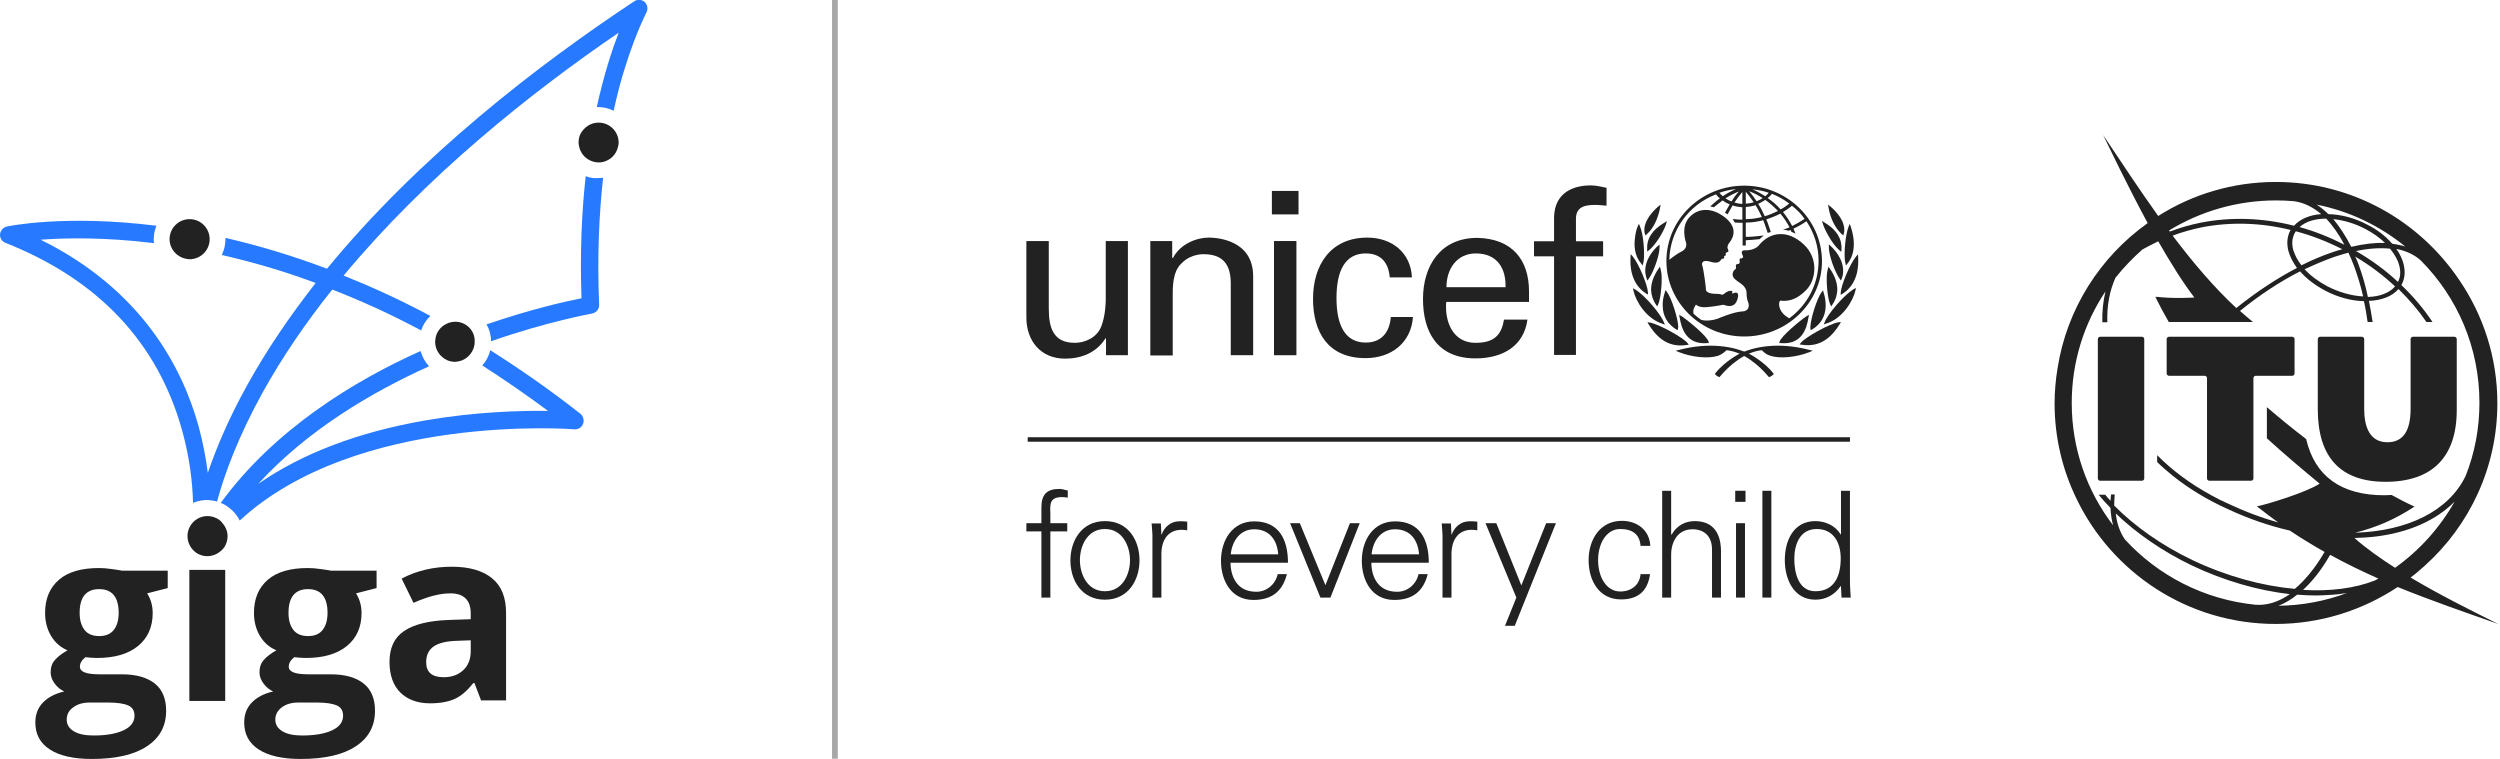
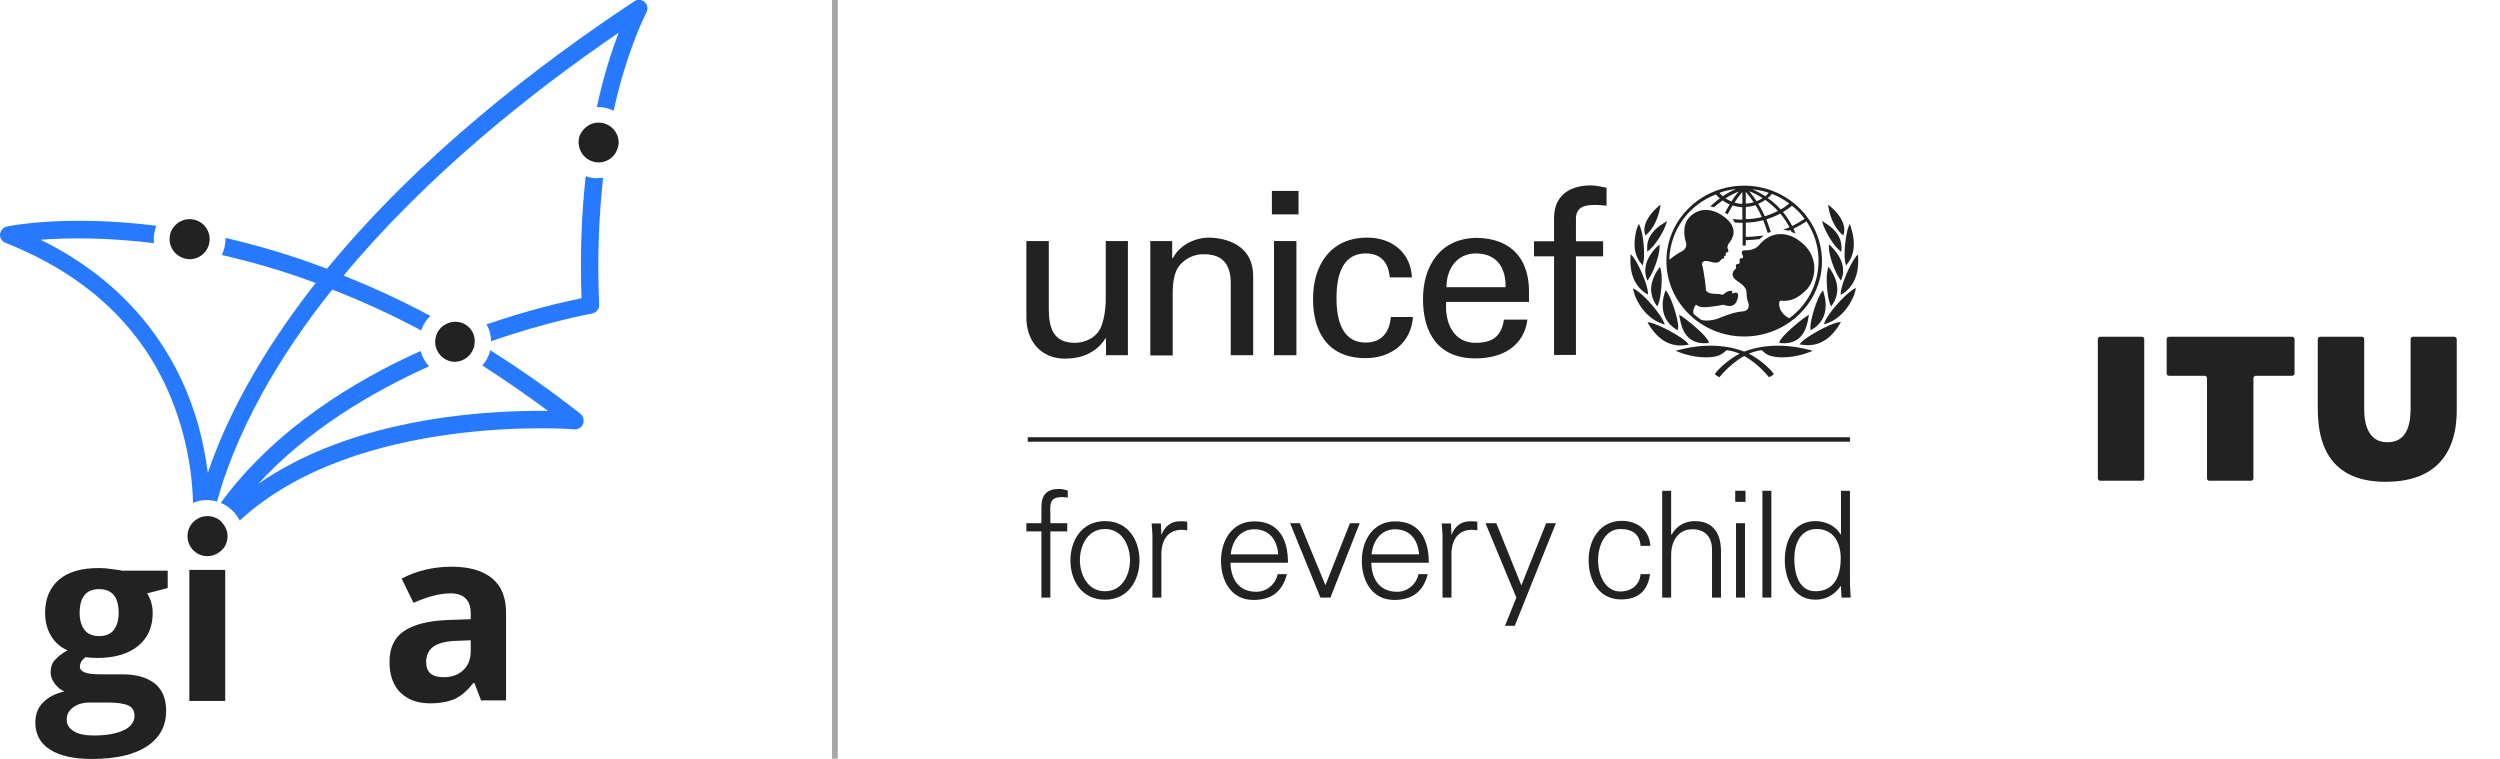
<svg xmlns="http://www.w3.org/2000/svg" width="948" height="288" viewBox="0 0 948 288" fill="none">
  <g clip-path="url(#clip0_3132_3418)">
    <path d="M63.6 216.1V223L55.8 225C57.2 227.2 57.9 229.7 57.9 232.5C57.9 237.8 56 242 52.3 245C48.6 248 43.4 249.5 36.8 249.5L34.4 249.4L32.4 249.2C31 250.3 30.3 251.5 30.3 252.8C30.3 254.8 32.8 255.7 37.8 255.7H46.2C51.7 255.7 55.8 256.9 58.7 259.2C61.6 261.5 63 265 63 269.5C63 275.3 60.6 279.8 55.7 283C50.9 286.2 43.9 287.8 34.8 287.8C27.9 287.8 22.6 286.6 18.9 284.2C15.2 281.8 13.4 278.4 13.4 274C13.4 271 14.3 268.5 16.2 266.5C18.1 264.5 20.8 263 24.4 262.2C23 261.6 21.8 260.6 20.8 259.3C19.8 258 19.2 256.5 19.2 255C19.2 253.1 19.7 251.5 20.8 250.3C21.9 249 23.5 247.8 25.6 246.6C23 245.5 20.9 243.7 19.4 241.2C17.9 238.7 17.1 235.8 17.1 232.4C17.1 227 18.9 222.8 22.4 219.8C25.9 216.8 31 215.4 37.5 215.4C38.9 215.4 40.5 215.5 42.5 215.8C44.4 216.1 45.6 216.2 46.2 216.4H63.6V216.1ZM25.3 272.9C25.3 274.8 26.2 276.2 28 277.3C29.8 278.4 32.3 278.9 35.5 278.9C40.4 278.9 44.2 278.2 46.9 276.9C49.7 275.6 51 273.7 51 271.4C51 269.5 50.2 268.2 48.6 267.5C47 266.8 44.5 266.4 41 266.4H34C31.5 266.4 29.4 267 27.8 268.2C26.1 269.4 25.3 270.9 25.3 272.9ZM30.2 232.4C30.2 235.1 30.8 237.2 32 238.8C33.2 240.4 35.1 241.2 37.6 241.2C40.1 241.2 42 240.4 43.2 238.8C44.4 237.2 45 235.1 45 232.4C45 226.4 42.5 223.4 37.6 223.4C32.7 223.4 30.2 226.4 30.2 232.4Z" fill="#222222" />
    <path d="M85.4 216.1H71.8V265.8H85.4V216.1Z" fill="#222222" />
-     <path d="M142.8 216.1V223L135 225C136.4 227.2 137.1 229.7 137.1 232.5C137.1 237.8 135.2 242 131.5 245C127.8 248 122.6 249.5 116 249.5L113.6 249.4L111.6 249.2C110.2 250.3 109.5 251.5 109.5 252.8C109.5 254.8 112 255.7 117 255.7H125.4C130.9 255.7 135 256.9 137.9 259.2C140.8 261.5 142.2 265 142.2 269.5C142.2 275.3 139.8 279.8 134.9 283C130.1 286.2 123.1 287.8 114 287.8C107.1 287.8 101.8 286.6 98.1 284.2C94.4 281.8 92.6 278.4 92.6 274C92.6 271 93.5 268.5 95.4 266.5C97.3 264.5 100 263 103.6 262.2C102.2 261.6 101 260.6 100 259.3C99 258 98.4 256.5 98.4 255C98.4 253.1 98.9 251.5 100 250.3C101.1 249 102.7 247.8 104.8 246.6C102.2 245.5 100.1 243.7 98.6 241.2C97.1 238.7 96.3 235.8 96.3 232.4C96.3 227 98.1 222.8 101.6 219.8C105.1 216.8 110.2 215.4 116.7 215.4C118.1 215.4 119.7 215.5 121.7 215.8C123.6 216.1 124.8 216.2 125.4 216.4H142.8V216.1ZM104.4 272.9C104.4 274.8 105.3 276.2 107.1 277.3C108.9 278.4 111.4 278.9 114.6 278.9C119.5 278.9 123.3 278.2 126 276.9C128.8 275.6 130.1 273.7 130.1 271.4C130.1 269.5 129.3 268.2 127.7 267.5C126.1 266.8 123.6 266.4 120.1 266.4H113.1C110.6 266.4 108.5 267 106.9 268.2C105.3 269.4 104.4 270.9 104.4 272.9ZM109.4 232.4C109.4 235.1 110 237.2 111.2 238.8C112.4 240.4 114.3 241.2 116.8 241.2C119.3 241.2 121.2 240.4 122.4 238.8C123.6 237.2 124.2 235.1 124.2 232.4C124.2 226.4 121.7 223.4 116.8 223.4C111.9 223.4 109.4 226.4 109.4 232.4Z" fill="#222222" />
    <path d="M182.5 265.8L179.9 259H179.5C177.2 261.9 174.9 263.9 172.5 265C170.1 266.1 166.9 266.7 163.1 266.7C158.3 266.7 154.6 265.3 151.8 262.6C149.1 259.9 147.7 256 147.7 251C147.7 245.7 149.5 241.8 153.2 239.3C156.9 236.8 162.4 235.4 169.9 235.1L178.5 234.8V232.6C178.5 227.6 175.9 225 170.8 225C166.8 225 162.2 226.2 156.8 228.6L152.3 219.4C158 216.4 164.4 214.9 171.3 214.9C178 214.9 183.1 216.4 186.6 219.3C190.2 222.2 191.9 226.6 191.9 232.5V265.6H182.5V265.8ZM178.5 242.8L173.3 243C169.4 243.1 166.4 243.8 164.5 245.1C162.6 246.4 161.6 248.4 161.6 251.1C161.6 254.9 163.8 256.8 168.2 256.8C171.3 256.8 173.8 255.9 175.7 254.1C177.6 252.3 178.5 249.9 178.5 246.9V242.8Z" fill="#222222" />
    <path d="M245.1 4.8C245.8 3.5 245.6 1.8 244.5 0.8C243.4 -0.2 241.7 -0.4 240.5 0.5C204.5 24.3 159.1 59.1 124 101.9C110 96.6 97.1 92.9 85.5 90.2C85.5 90.3 85.5 90.5 85.5 90.6C85.5 92.8 85 94.8 84.1 96.7C95.1 99.2 107.1 102.6 119.7 107.3C110 119.7 101.1 132.7 93.6 146.3C86.6 158.9 82 170 78.8 179.3C78.1 173.8 77 167.9 75.3 161.6C69.1 139.3 53.7 109.8 15.4 90.9C24.8 90.2 39.6 89.9 58.4 92.2C58.3 91.7 58.3 91.2 58.3 90.7C58.3 88.9 58.7 87.2 59.3 85.6C24.8 81.3 3.5 85.7 2.6 85.9C1.2 86.2 0.2 87.4 8.47215e-05 88.8C-0.1 90.2 0.7 91.6 2.1 92.1C37.2 106 59.7 129.8 69 163C71.9 173.3 73 182.9 73.2 190.7C74.9 190 76.7 189.6 78.6 189.6C79 189.6 79.3 189.6 79.7 189.7C80.6 189.8 81.5 189.9 82.3 190.2C85.1 179.8 90.3 165.7 99.5 149C107.1 135.3 116 122.3 126 109.8C136.8 114 148.1 119.1 159.7 125.3C160.4 123.2 161.6 121.3 163.2 119.8C151.8 113.7 140.8 108.7 130.3 104.5C161.7 66.7 201.2 35.2 234.6 12.4C232.1 18.9 229 28.3 226.3 40.6C226.5 40.6 226.6 40.6 226.8 40.6C228.9 40.6 230.9 41.1 232.7 42C233.4 38.8 234.1 35.9 234.8 33.2C239.8 14.7 245.1 4.9 245.1 4.8Z" fill="#277AFF" />
    <path d="M222.1 66.8C220.6 80.2 219.9 95.7 220.5 113.1C214.9 114.2 201.4 117.2 184.5 123C185.6 124.9 186.2 127.1 186.2 129.4C208 121.8 224.1 119 224.5 118.9C226.1 118.6 227.3 117.2 227.2 115.5C226.4 97.2 227.2 81.1 228.7 67.4C228.1 67.5 227.5 67.5 226.9 67.5C225.2 67.7 223.6 67.4 222.1 66.8Z" fill="#277AFF" />
    <path d="M207.8 155.8C197.4 155.7 180.5 156.1 161.4 159.4C136 163.8 114.6 171.9 97.9 183.5C116.4 163.3 140.5 148.9 162.7 138.9C161.2 137.3 160.1 135.3 159.5 133.1C134.7 144.2 104.2 162.6 83.7 190.7C84.8 191.1 85.8 191.7 86.7 192.4C88.5 193.7 89.9 195.4 90.9 197.4C135.2 156.5 216.9 162.7 217.8 162.8C219.2 162.9 220.6 162.1 221.1 160.7C221.6 159.4 221.2 157.8 220.1 156.9C208.5 147.8 197 139.8 185.9 132.8C185.4 135 184.3 137 182.9 138.6C191 143.8 199.3 149.5 207.8 155.8Z" fill="#277AFF" />
    <path d="M172.6 122C170.9 122 169.4 122.6 168.1 123.5C166.5 124.7 165.3 126.5 165.1 128.7C165.1 129 165 129.3 165 129.6C165 132.7 166.9 135.4 169.6 136.6C170.5 137 171.5 137.2 172.5 137.2C173 137.2 173.5 137.1 174 137C177.4 136.3 180 133.2 180 129.6C180.2 125.4 176.8 122 172.6 122Z" fill="#222222" />
    <path d="M70.4 98.1C70.9 98.2 71.4 98.3 71.9 98.3C76.1 98.3 79.5 94.9 79.5 90.7C79.5 86.5 76.1 83.1 71.9 83.1C67.7 83.1 64.3 86.5 64.3 90.7C64.3 94.3 66.9 97.4 70.4 98.1Z" fill="#222222" />
    <path d="M222.1 48.3C221.3 49 220.6 49.9 220.1 50.8C219.6 51.8 219.4 52.9 219.4 54C219.4 54.3 219.4 54.6 219.5 55C219.8 57.2 221 59.1 222.8 60.3C224 61.1 225.5 61.6 227 61.6C228 61.6 229 61.4 229.9 61C232.1 60.1 233.7 58.2 234.3 55.9C234.4 55.6 234.4 55.3 234.5 55C234.5 54.7 234.6 54.4 234.6 54.1C234.6 49.9 231.2 46.5 227 46.5C225.1 46.5 223.4 47.2 222.1 48.3Z" fill="#222222" />
    <path d="M84 197.9C83.9 197.8 83.8 197.8 83.8 197.7C83.2 197.1 82.4 196.6 81.6 196.3C80.7 195.9 79.7 195.7 78.7 195.7C74.5 195.7 71.1 199.1 71.1 203.3C71.1 205.9 72.4 208.2 74.4 209.6C74.8 209.9 75.2 210.1 75.7 210.3C76.6 210.7 77.6 210.9 78.6 210.9C80.6 210.9 82.4 210.1 83.8 208.9C84 208.7 84.2 208.5 84.4 208.3C84.6 208.1 84.8 207.8 85 207.6C85.8 206.4 86.3 204.9 86.3 203.4C86.3 201.4 85.5 199.6 84.2 198.2C84.1 198 84 197.9 84 197.9Z" fill="#222222" />
    <path d="M812.2 127.7C812.7 127.7 813.1 128.1 813.1 128.6V181.4C813.1 181.9 812.7 182.3 812.2 182.3H796.4C795.9 182.3 795.5 181.9 795.5 181.4V128.6C795.5 128.1 795.9 127.7 796.4 127.7H812.2Z" fill="#222222" />
    <path d="M869.2 127.7C869.7 127.7 870.1 128.1 870.1 128.6V141.6C870.1 142.1 869.7 142.5 869.2 142.5H855.4C854.9 142.5 854.5 142.9 854.5 143.4V181.4C854.5 181.9 854.1 182.3 853.6 182.3H837.8C837.3 182.3 836.9 181.9 836.9 181.4V143.4C836.9 142.9 836.5 142.5 836 142.5H822.5C822 142.5 821.6 142.1 821.6 141.6V128.6C821.6 128.1 822 127.7 822.5 127.7H869.2Z" fill="#222222" />
    <path d="M930.7 127.7C931.2 127.7 931.6 128.1 931.6 128.6V155.5C931.6 173.3 922.3 182.7 904.6 182.7C887.5 182.7 878.9 173.4 878.9 155.1V128.6C878.9 128.1 879.3 127.7 879.8 127.7H895.6C896.1 127.7 896.5 128.1 896.5 128.6V155C896.5 160.8 898 167.7 905.3 167.7C911.2 167.7 914.1 163.5 914.1 155V128.6C914.1 128.1 914.5 127.7 915 127.7H930.7Z" fill="#222222" />
-     <path d="M947.3 236.6C936.8 231.4 925 225.5 914.1 219C916 217.6 917.7 216.1 919.5 214.5C936.4 199.3 947 177.3 947 152.9C947 135.5 941.6 119.4 932.5 106.1C917.4 83.7 891.9 69 863 69C846.6 69 831.3 73.7 818.4 81.9C811.6 72.4 804.8 62.1 797.5 51.2C799.8 55.8 806.5 70 814.4 84.6C796.4 97.4 783.7 117.1 780.2 139.8C779.5 144.1 779.1 148.5 779.1 153C779.1 165.9 782.1 178.2 787.4 189.1C800.9 217.2 829.7 236.6 862.9 236.6C880 236.6 895.9 231.4 909.2 222.6C922 227.8 934.8 232.2 947.3 236.6ZM855.1 229.3C835.6 227.3 818.3 218.2 805.8 204.6C803.9 201.9 802.7 198.5 802.3 194.7C810.1 202.2 819.9 209 831.1 214.4C843.3 220.2 856.1 223.9 868.3 225.3C864 228.3 859.5 229.7 855.1 229.3ZM800.5 187.6C800.4 188.4 800.4 189.1 800.3 189.9C799.6 189.1 798.9 188.4 798.3 187.6H795.8C797.2 189.3 798.7 191 800.3 192.6C800.4 194.9 800.7 197.1 801.3 199.2C791.4 186.3 785.6 170.2 785.6 152.8C785.6 137.2 790.3 122.6 798.4 110.5C797.5 114.2 797.1 118.1 797.2 122.2H799.1C798.9 116.1 799.9 110.4 802.2 105.3C805.3 101.4 808.7 97.9 812.4 94.6C814.4 93.5 816.4 92.5 818.4 91.5C823 99.5 827.7 107.1 832.1 112.8C831.2 112.9 824.1 113.3 817.3 112.5L818.1 112.7C817.8 112.7 817.6 112.7 817.3 112.6C818.9 115.8 820.6 119 822.4 122.1H854.3C852.6 120.7 851 119.3 849.4 117.9C856.8 111.9 864.5 106.8 872.2 102.9C874.6 105.7 877.9 108.2 881.7 110.2C886.6 112.8 891.8 114.1 896.4 114.2C897 116.8 897.4 119.4 897.8 122.1H899.7C899.3 119.4 898.8 116.7 898.3 114.1C903.1 113.9 907.1 112.4 909.5 109.6C913.5 113.5 917.1 117.7 920.1 122.1H922.4C919.1 117.1 915.1 112.4 910.6 108.1C911.9 105.8 912.2 103 911.4 100C910.9 98.1 910 96.2 908.7 94.4C912.4 95.1 915.6 96.6 918 98.8C931.8 112.7 940.2 131.7 940.2 152.7C940.2 162.5 938.4 171.8 935 180.4C928.5 194 912.6 201.4 893.1 202C901.3 199.9 907.9 197.1 915.6 192.1C912.7 190.8 909.8 189.3 906.9 187.7C906 187.7 905.1 187.8 904.1 187.8C887.9 187.8 877.8 180.7 874.5 166.5C869.4 162.6 864.4 158.5 859.6 154.4V166.2C866.4 172.4 873.2 178.1 879.6 183.4C874.7 186.7 858.9 191.5 855.8 192C858.5 194.1 861.2 196.2 863.9 198.1C857.4 196.3 850.8 193.8 844.3 190.7C843.7 190.4 843.1 190.1 842.4 189.8C842.3 189.8 842.2 189.7 842.1 189.7C840.9 189.1 839.8 188.5 838.7 187.9C830.6 183.5 823.6 178.3 818 172.6V175.2C819.8 177 821.8 178.7 823.9 180.4C830 185.3 837.1 189.6 844.9 193.1C852.6 196.7 860.5 199.4 868.3 201.2C872.6 204.1 877.1 206.8 881.5 209.3C881.4 209.4 881.4 209.5 881.3 209.6C877.9 215.4 874.1 220 870.2 223.3C857.9 222.2 844.5 218.6 831.4 212.4C819.7 206.8 809.5 199.6 801.7 191.7C801.7 190.4 801.8 189 801.9 187.5H800.5V187.6ZM867.8 95.3C868.4 97.4 869.5 99.5 871 101.6C863.3 105.6 855.5 110.8 848 116.8C839.5 108.9 831.7 99.7 823.9 89.4C823.9 89.4 824 89.4 824 89.3C827.5 88 831.1 87 834.9 86.2C845.8 84.1 857.3 84.4 868.6 87.2C867.3 89.5 867 92.3 867.8 95.3ZM869.6 94.8C868.9 92.2 869.2 89.8 870.5 87.8L870.6 87.7C876.6 89.3 882.5 91.6 888.2 94.5C887 94.8 885.8 95.2 884.6 95.6C880.7 96.9 876.7 98.6 872.7 100.6C871.2 98.7 870.2 96.7 869.6 94.8ZM889 92.8C883.5 90 877.8 87.7 872 86.1C874.3 84 877.9 82.9 882.1 82.9C884.5 85.5 886.9 88.8 889 92.8ZM884.8 83.1C888.7 83.5 892.9 84.7 896.9 86.8C899.8 88.3 902.3 90.1 904.4 92.1C900.5 92 896.2 92.5 891.6 93.6C889.5 89.5 887.2 86 884.8 83.1ZM885.2 97.4C887 96.8 888.8 96.3 890.5 95.8C891.3 97.4 892 99.2 892.7 101C894 104.6 895.2 108.4 896.1 112.4C891.9 112.2 887.1 110.9 882.6 108.6C879.2 106.8 876.2 104.6 873.9 102.1C877.8 100.3 881.5 98.7 885.2 97.4ZM894.4 100.4C894 99.3 893.6 98.3 893.1 97.3C898.7 100.6 903.7 104.4 908.2 108.6C906.1 111.1 902.3 112.5 897.9 112.6C897 108.2 895.8 104.2 894.4 100.4ZM893.4 95.2C898.1 94.2 902.5 93.9 906.3 94.3C908 96.4 909.3 98.6 909.8 100.7C910.4 103 910.3 105.1 909.3 106.9C904.6 102.5 899.3 98.6 893.4 95.2ZM897.7 85.2C892.8 82.6 887.6 81.3 882.9 81.2C881.5 79.8 880 78.6 878.5 77.6C891.1 80.1 902.5 85.7 912.1 93.5C910.6 93 908.9 92.7 907.1 92.4C904.7 89.6 901.5 87.1 897.7 85.2ZM880.2 81.2C875.9 81.5 872.2 83 869.9 85.6C858.1 82.6 846.1 82.2 834.7 84.4C830.7 85.2 826.8 86.3 823.1 87.7C823 87.7 822.9 87.8 822.8 87.8C822.7 87.7 822.6 87.6 822.5 87.4C834.3 80.2 848.2 76 863.1 76C865.4 76 867.7 76.1 869.9 76.3C873.5 76.8 876.9 78.4 880.2 81.2ZM871.1 225.5C873.5 225.7 875.9 225.8 878.2 225.8C879.9 225.8 881.7 225.7 883.3 225.6C885.6 225.5 887.8 225.2 889.9 224.9C881.8 227.9 873.1 229.6 864 229.7C866.5 228.7 868.9 227.3 871.1 225.5ZM873.3 223.7C876.9 220.4 880.3 216.1 883.4 210.7C883.5 210.6 883.5 210.5 883.6 210.4C889.6 213.7 895.8 216.7 901.9 219.4C901.5 219.6 901 219.9 900.6 220.1C893 223.1 883.6 224.3 873.3 223.7ZM892.8 204C895.4 203.9 898 203.8 900.5 203.5C913.4 202 923.8 197.3 930.8 190.2C925.2 200.1 917.5 208.7 908.2 215.3C902.6 211.7 897.3 208 892.8 204Z" fill="#222222" />
    <path d="M701.5 165.8H389.7V167.5H701.5V165.8Z" fill="#222222" />
    <path d="M394.9 226.6V201.5H389.2V198.4H394.9V192.4C394.9 187.6 396.9 185.4 401.7 185.4C402.8 185.4 403.9 185.8 404.9 186V188.7C404.2 188.6 403.5 188.5 402.8 188.5C398.2 188.5 398.1 190.8 398.3 194.8V198.4H404.7V201.5H398.3V226.6H394.9Z" fill="#222222" />
    <path d="M419 200.6C412.2 200.6 409.5 207.2 409.5 212.4C409.5 217.6 412.2 224.2 419 224.2C425.8 224.2 428.5 217.6 428.5 212.4C428.5 207.3 425.8 200.6 419 200.6ZM432.1 212.5C432.1 219.9 427.9 227.4 419 227.4C410 227.4 405.9 219.9 405.9 212.5C405.9 205.1 410.1 197.6 419 197.6C428 197.6 432.1 205.1 432.1 212.5Z" fill="#222222" />
    <path d="M440.4 226.6H437V204.8C437.1 202.6 436.8 200.4 436.7 198.5H440.2L440.4 202.7H440.5C441.5 199.8 444 197.8 446.8 197.7C447.9 197.6 449 197.7 450.2 197.8V201.1C449.5 201 448.8 200.9 448.1 200.9C443.1 200.9 440.5 204.5 440.4 209.9V226.6Z" fill="#222222" />
    <path d="M484.7 210.2C484.3 204.8 481.4 200.7 475.6 200.7C470.1 200.7 467.2 205.3 466.7 210.2H484.7ZM466.6 213.3C466.7 219.3 469.5 224.4 476.4 224.4C480.4 224.4 483.7 221.5 484.5 217.7H488C486.3 224.4 482.1 227.5 475.3 227.5C466.9 227.5 463 220.3 463 212.6C463 205 467.2 197.7 475.6 197.7C485 197.7 488.4 204.6 488.4 213.4H466.6V213.3Z" fill="#222222" />
    <path d="M492.9 198.4L502.6 221.9L511.9 198.4H515.6L504.5 226.6H500.7L489.2 198.4H492.9Z" fill="#222222" />
    <path d="M538.1 210.2C537.7 204.8 534.8 200.7 529 200.7C523.5 200.7 520.6 205.3 520.1 210.2H538.1ZM520 213.3C520.1 219.3 522.9 224.4 529.8 224.4C533.8 224.4 537.1 221.5 537.9 217.7H541.4C539.7 224.4 535.5 227.5 528.7 227.5C520.3 227.5 516.4 220.3 516.4 212.6C516.4 205 520.6 197.7 529 197.7C538.4 197.7 541.8 204.6 541.8 213.4H520V213.3Z" fill="#222222" />
    <path d="M550.4 226.6H547V204.8C547.1 202.6 546.8 200.4 546.7 198.5H550.2L550.4 202.7H550.5C551.5 199.8 554 197.8 556.8 197.7C557.9 197.6 559 197.7 560.2 197.8V201.1C559.5 201 558.8 200.9 558.1 200.9C553.1 200.9 550.5 204.5 550.4 209.9V226.6Z" fill="#222222" />
    <path d="M567.4 198.4L576.9 222L586.3 198.4H590L574.4 237.3H570.7L575 226.6L563.3 198.4H567.4Z" fill="#222222" />
    <path d="M622.1 207C621.8 202.7 619.1 200.6 614.4 200.6C609.2 200.6 606 206 606 212.4C606 218.9 609.2 224.3 614.4 224.3C618.8 224.3 621.8 221.6 622.1 217.7H625.7C624.8 224.2 621.1 227.3 614.7 227.3C606.3 227.3 602.4 220.1 602.4 212.4C602.4 204.8 606.6 197.5 615 197.5C620.8 197.5 625.5 201 625.8 207H622.1Z" fill="#222222" />
    <path d="M633.8 202.7H633.9C635.9 199.2 639.1 197.6 642.7 197.6C651.9 197.6 652.6 205.7 652.6 209V226.6H649.2V208.4C649.2 203.5 646.4 200.7 641.8 200.7C636.2 200.7 633.7 205.4 633.7 210.4V226.6H630.3V186.1H633.7V202.7H633.8Z" fill="#222222" />
    <path d="M661.7 226.6H658.3V198.4H661.7V226.6ZM661.9 190.3H658V186.1H661.9V190.3Z" fill="#222222" />
    <path d="M671.7 186.1H668.3V226.6H671.7V186.1Z" fill="#222222" />
    <path d="M688.9 200.6C682.5 200.6 680.4 206.5 680.4 211.9C680.4 217.1 681.9 224.2 688.4 224.2C695.8 224.2 698 218.1 698 211.7C698 206.1 695.5 200.6 688.9 200.6ZM698.1 222.4L698 222.2C695.7 225.6 692.3 227.4 688.4 227.4C680 227.4 676.8 219.4 676.8 212.4C676.8 205.1 680 197.6 688.4 197.6C692.2 197.6 696.1 199.4 698 202.7L698.1 202.6V186.1H701.5V220.3C701.5 222.5 701.7 224.7 701.8 226.6H698.3L698.1 222.4Z" fill="#222222" />
    <path d="M678.5 120.7C674.6 118.6 674.5 115.7 674.7 114.7C674.9 113.6 675.7 114.1 676.2 114.1C678.8 114.1 681.5 113.4 684.8 110.1C688.6 106.4 689.8 98.1 684 92.7C677.8 86.9 671.1 87.9 666.9 93.1C666 94.2 663.9 95 662 94.9C659.3 94.8 661 96.9 661 97.3C661 97.7 660.6 98 660.3 98C659.4 97.7 659.7 99.1 659.7 99.5C659.7 99.9 659.3 100.1 659.1 100.1C657.9 100.1 658.3 101.1 658.3 101.4C658.3 101.7 658.2 102.1 657.8 102.3C657.4 102.5 657 103.4 657 104.1C657 105.3 658.1 106.2 660.1 107.5C662 108.9 662.3 110.2 662.3 111.1C662.3 112 662.4 113.6 662.9 114.6C663.4 115.8 663.3 118 660.7 118.1C657.5 118.2 651.7 120.7 651.2 120.9C649.4 121.5 647 121.8 645.1 121.3C644.1 120.6 643.1 119.8 642.2 119C641.8 117.7 642.5 116.4 643.1 115.5C644.2 116.5 645.8 116.5 646.7 116.5C647.6 116.5 652 115.9 652.7 115.7C653.3 115.5 653.6 115.6 654 115.7C655.7 116.3 658 116.5 658.9 113.3C659.8 110.2 657.6 111 657.3 111.2C657 111.3 656.6 111.3 656.8 111C657.2 110.2 656.6 110.3 656.2 110.3C655.3 110.2 654.1 111.1 653.7 111.5C653.3 111.8 652.9 111.8 652.8 111.7C651.6 111.1 648 112 646.9 110.1C647 109.6 646 102 645.5 100.7C645.4 100.4 645.3 100 645.6 99.5C646.5 98.2 649 99.6 650.4 99.6C652 99.6 652.3 98.9 652.7 98.4C653.1 97.9 653.4 98.2 653.7 98C654 97.8 653.7 97.4 653.8 97.2C653.9 97 654 97.1 654.3 96.9C654.6 96.7 654.3 96.2 654.4 96C654.8 95.4 655.9 95.9 655.2 94.4C654.8 93.6 655.3 92.6 655.8 92C656.6 91 659.6 86.9 654.3 82.6C649.2 78.5 644 78.8 640.7 82.3C637.4 85.8 639 90.9 639.4 92.3C639.7 93.7 638.7 94.9 637.6 95.4C636.7 95.8 634.6 97.2 633 98.5C633.3 87.5 640.1 77.8 650.7 73.7C651.1 74.2 651.6 74.8 652.2 75.2C651 76 648.5 78.3 648.5 78.3C648.5 78.3 648.9 78.4 649.2 78.4C649.4 78.5 649.9 78.6 649.9 78.6C649.9 78.6 652.2 76.7 653.2 76C654 76.6 654.9 77.1 655.9 77.5C655.4 78.3 654.1 80.7 654.1 80.7C654.1 80.7 654.4 80.9 654.7 81C655 81.2 655.1 81.3 655.1 81.3C655.1 81.3 656.5 78.7 657 77.9C658.2 78.3 659.4 78.5 660.7 78.6V83.3C660 83.3 658.2 83.2 657.5 83.1H657L657.3 83.5C657.5 83.8 657.6 84 657.8 84.3L657.9 84.4H658C658.5 84.4 660.1 84.5 660.8 84.5V93.1H662V91.1C663.8 91 665.3 90.9 667.1 90.7H667.2L668.8 89.3L667.9 89.4C666 89.6 664.3 89.8 662.8 89.8C662.8 89.8 662.3 89.8 662 89.8V84.4C664.2 84.4 666.4 84.1 668.6 83.5C669.2 84.9 670.3 88.3 670.3 88.3L671.5 88C671.5 88 670.4 84.6 669.8 83.2C671.6 82.6 673.4 81.9 675.1 81C676.5 82.6 677.6 84.4 678.6 86.2C677.7 86.6 676.1 87.1 676.1 87.1C677.4 87.2 678.3 87.5 678.3 87.5C678.3 87.5 678.8 87.3 679 87.2C679.1 87.4 679.3 87.9 679.3 87.9L680.9 88.6L680.7 88.2C680.7 88.2 680.2 87 680.1 86.7C681.8 85.9 683.4 85 685 83.9C688 88.4 689.6 93.5 689.6 98.9C689.6 107.8 685.3 115.7 678.5 120.7ZM658.3 71.7C656.6 72.4 654.9 73.3 653.3 74.4C652.8 74 652.4 73.6 652 73.1C654 72.4 656.1 71.9 658.3 71.7ZM656.6 76.4C655.8 76.1 655 75.7 654.3 75.2C655.9 74.2 657.6 73.3 659.4 72.6C658.4 73.7 657.4 75 656.6 76.4ZM660.7 72.8V77.3C659.7 77.3 658.7 77.1 657.7 76.8C658.6 75.4 659.6 74.1 660.7 72.8ZM662 78.5C663.3 78.4 664.5 78.2 665.7 77.8C666.6 79.2 667.4 80.8 668.1 82.3C666.1 82.8 664 83.1 662 83.1V78.5ZM662 72.7C663.1 74 664.1 75.3 665 76.7C664 77 663 77.2 662 77.2V72.7ZM668.4 75.1C667.7 75.6 666.9 76 666.1 76.3C665.2 75 664.3 73.7 663.3 72.5C665.1 73.2 666.8 74.1 668.4 75.1ZM670.7 73.1C670.3 73.6 669.9 74 669.4 74.4C667.8 73.4 666.2 72.5 664.5 71.8C666.6 72 668.7 72.4 670.7 73.1ZM674.2 80C672.6 80.8 670.9 81.5 669.2 82C668.5 80.4 667.7 78.8 666.7 77.3C667.6 76.9 668.5 76.4 669.4 75.8C671.2 77.1 672.8 78.5 674.2 80ZM671.9 73.5C674.3 74.4 676.5 75.7 678.5 77.2C677.5 78 676.4 78.8 675.2 79.4C673.8 77.8 672.1 76.3 670.3 75.1C671 74.6 671.5 74.1 671.9 73.5ZM684.3 83C682.8 84 681.2 84.9 679.6 85.7C678.6 83.8 677.4 82 676.1 80.4C677.3 79.7 678.5 78.9 679.5 78C681.3 79.4 683 81.1 684.3 83ZM661.4 70.4C645.1 70.4 631.9 83.2 631.9 99C631.9 114.7 645.1 127.6 661.4 127.6C677.6 127.6 690.9 114.8 690.9 99C690.8 83.2 677.6 70.4 661.4 70.4Z" fill="#222222" />
    <path d="M629.2 78L628.7 78.4C627 79.9 623 83.8 623.6 88.1L623.7 88.4L623.9 89.3L624.5 88.8C626.9 86.7 628.7 83 629.5 78.8L629.7 77.6L629.2 78Z" fill="#222222" />
    <path d="M621.2 85.4L621 85.9C620.7 86.6 620.2 88.1 620 90.1C619.6 92.9 619.7 96.9 622.3 99.9L622.6 100.3L622.9 100.7L623.3 98.9C623.7 95.7 623.2 88.9 621.9 85.9L621.5 84.9L621.2 85.4Z" fill="#222222" />
    <path d="M618.3 97V97.5C618.1 100.4 618.2 107.5 624.2 111.3L624.9 111.7V110.9C624.8 108.2 621.5 100.1 619.1 97.2L618.4 96.4L618.3 97Z" fill="#222222" />
    <path d="M619.3 109.7L619.4 110.2C620.3 114.3 624.3 120.9 630.5 122.8L631.3 123.1L631 122.3C629.8 119.2 623.9 112.1 620.1 109.8L619.2 109.3L619.3 109.7Z" fill="#222222" />
    <path d="M631.7 84.1L631.2 84.4C626.6 87.1 624.4 90.4 624.6 94.5V95.4L625.3 94.9C627.8 92.9 630.9 87.8 631.8 84.9L632.1 83.8L631.7 84.1Z" fill="#222222" />
    <path d="M629 93L628.6 93.3C627.4 94.4 623.6 98.3 623.9 103.2C624 103.9 624.1 104.8 624.4 105.6L624.7 106.4L625.2 105.7C627 103.2 629.4 96.7 629.3 93.6V92.7L629 93Z" fill="#222222" />
    <path d="M629.2 101.5L628.9 101.9C627 104.7 626 107.5 626.1 110.1C626.2 112 626.8 113.9 628 115.6L628.4 116.2L628.7 115.6C629.5 114.1 630.2 109.2 630.1 105.3C630.1 103.9 629.9 102.8 629.7 102L629.4 101.1L629.2 101.5Z" fill="#222222" />
    <path d="M631.4 110.5L631.3 110.9C630.7 112.7 630.4 114.5 630.5 116.1C630.6 119.9 632.3 122.8 635.6 124.9L636.2 125.2L636.3 124.5L636.4 123.9C636.3 120.8 633.9 113.1 632.1 110.7L631.6 110L631.4 110.5Z" fill="#222222" />
    <path d="M624.9 122.5L625.1 122.9C627.6 126.9 631.8 132.1 639.7 130.8L640.4 130.7L640 130.2C638.5 128.1 629 122.9 625.6 122.3L624.7 122.2L624.9 122.5Z" fill="#222222" />
    <path d="M636.6 132.7L635.4 133L636.6 133.5C641.6 135.5 647.9 136.1 651.5 134.9C652.9 134.4 653.7 133.7 654.7 132.8C661.1 133.4 667.1 138.6 670.6 142.8L670.8 143L671.1 142.9C671.5 142.8 672.1 142.3 672.4 142.1L672.6 141.8L672.4 141.5C668.8 136.9 663 134 662.8 133.9C657.5 131.5 648.5 129.6 636.6 132.7Z" fill="#222222" />
    <path d="M636.8 119.8L636.9 120.2C637.6 124.8 639.6 130.8 647.5 130.1H648L647.9 129.6C647.4 127.5 640.1 121.5 637.5 119.8L636.7 119.4L636.8 119.8Z" fill="#222222" />
    <path d="M693.2 77.6L693.4 78.8C694.1 83 696 86.6 698.4 88.8L699 89.3C699 89.3 699.2 88.5 699.2 88.4L699.3 88.1C699.9 83.8 696 79.9 694.2 78.4L693.7 78L693.2 77.6Z" fill="#222222" />
    <path d="M701.4 84.9L701 85.9C699.8 88.9 699.2 95.7 699.6 98.9L700 100.7L700.3 100.3L700.6 99.9C703.1 96.9 703.2 92.9 702.8 90.1C702.5 88.1 702 86.6 701.8 85.9L701.6 85.4L701.4 84.9Z" fill="#222222" />
    <path d="M704.5 96.5L703.8 97.3C701.4 100.2 698.1 108.3 698 111V111.8L698.7 111.4C704.7 107.6 704.8 100.5 704.6 97.6V97.1L704.5 96.5Z" fill="#222222" />
    <path d="M703.7 109.2L702.8 109.7C699 112.1 693 119.2 691.9 122.2L691.6 123L692.5 122.7C698.7 120.8 702.7 114.1 703.6 110.1L703.7 109.6V109.2Z" fill="#222222" />
    <path d="M690.9 83.7L691.2 84.8C692.1 87.7 695.1 92.9 697.5 94.9L698.2 95.5L698.3 94.6C698.5 90.5 696.5 87.2 691.9 84.4L691.4 84.1L690.9 83.7Z" fill="#222222" />
    <path d="M693.5 92.7V93.6C693.4 96.7 695.8 103.2 697.6 105.7L698.1 106.4L698.4 105.6C698.7 104.8 698.9 104 698.9 103.2C699.2 98.3 695.4 94.4 694.2 93.3L693.9 93L693.5 92.7Z" fill="#222222" />
    <path d="M693.4 101.1L693.1 102C692.9 102.8 692.7 103.9 692.7 105.3C692.6 109.2 693.3 114.1 694.1 115.6L694.4 116.2L694.8 115.6C696 113.9 696.6 112 696.7 110.1C696.8 107.5 695.8 104.6 693.9 101.9L693.6 101.5L693.4 101.1Z" fill="#222222" />
    <path d="M691.3 110.1L690.8 110.7C689 113.1 686.6 120.8 686.5 123.9V124.5L686.6 125.2L687.2 124.9C690.5 122.9 692.2 119.9 692.3 116.1C692.3 114.4 692.1 112.7 691.5 110.9L691.4 110.5L691.3 110.1Z" fill="#222222" />
    <path d="M698.1 122.1L697.2 122.2C693.8 122.7 684.3 128 682.8 130.1L682.4 130.6L683.1 130.7C691 132 695.2 126.8 697.7 122.8L697.9 122.4L698.1 122.1Z" fill="#222222" />
    <path d="M660.1 133.9C659.8 134 654.1 136.9 650.5 141.5L650.3 141.8L650.5 142.1C650.8 142.4 651.4 142.8 651.7 142.9L652 143L652.2 142.8C655.7 138.6 661.7 133.4 668.1 132.8C669.1 133.8 669.9 134.5 671.3 134.9C674.9 136.1 681.2 135.5 686.2 133.5L687.4 133L686.2 132.7C674.3 129.6 665.3 131.5 660.1 133.9Z" fill="#222222" />
    <path d="M686 119.4L685.2 119.8C682.6 121.5 675.4 127.5 674.8 129.6L674.7 130.1H675.2C683.2 130.8 685.1 124.8 685.8 120.2L685.9 119.8L686 119.4Z" fill="#222222" />
    <path d="M483.1 91.4H491.6V134.7H483.1V91.4ZM482.3 72.4H492.4V81.3H482.3V72.4Z" fill="#222222" />
    <path d="M419.2 91.4H427.7V134.7H419.4V128.3H419.2C415.8 133.7 410.1 136 403.9 136C394.5 136 389.2 129.1 389.2 120.4V91.4H397.7V117C397.7 124.5 399.5 130 407.6 130C411.1 130 415.8 128.3 417.6 123.8C419.2 119.7 419.3 114.6 419.3 113.6V91.4H419.2Z" fill="#222222" />
    <path d="M444.6 97.8H444.8C447.6 92.4 453.9 90.1 458.3 90.1C461.4 90.1 475.2 90.9 475.2 104.8V134.7H466.7V107.4C466.7 100.2 463.6 96.4 456.5 96.4C456.5 96.4 451.9 96.1 448.3 99.6C447.1 100.8 444.7 102.7 444.7 111.2V134.8H436.2V91.4H444.5V97.8H444.6Z" fill="#222222" />
    <path d="M527 105.3C526.6 99.9 523.9 96.1 517.9 96.1C509.9 96.1 506.8 102.9 506.8 113C506.8 123.1 509.9 129.9 517.9 129.9C523.5 129.9 526.9 126.4 527.4 120.2H535.8C535.1 129.9 527.7 135.8 517.8 135.8C503.6 135.8 497.9 126 497.9 113.3C497.9 100.7 504.4 90.1 518.5 90.1C527.9 90.1 535 95.9 535.4 105.2H527V105.3Z" fill="#222222" />
    <path d="M570.9 108.9C571.1 101.7 567.7 96.1 559.6 96.1C552.6 96.1 548.5 101.8 548.5 108.9H570.9ZM548.4 114.6C547.8 122.1 551 130 559.5 130C566.1 130 569.3 127.5 570.3 121.2H579.2C577.9 131 570.1 135.9 559.5 135.9C545.2 135.9 539.6 126.1 539.6 113.4C539.6 100.8 546.2 90.2 560.2 90.2C573.5 90.5 579.8 98.6 579.8 110.5V114.5H548.4V114.6Z" fill="#222222" />
    <path d="M589.3 134.6V97.2H581.7V91.5H589.3V82.2C589.6 72.8 596.9 70.3 603.2 70.3C605.2 70.3 607.2 70.8 609.2 71.2V78C607.8 77.9 606.4 77.7 604.9 77.7C600.1 77.7 597.4 78.9 597.6 83.6V91.5H607.9V97.2H597.6V134.6H589.3Z" fill="#222222" />
    <path d="M316.6 0V287.7" stroke="#A7A7A7" stroke-width="2.179" stroke-miterlimit="10" />
  </g>
  <defs>
    <clipPath id="clip0_3132_3418">
      <rect width="947.3" height="287.7" fill="white" />
    </clipPath>
  </defs>
</svg>